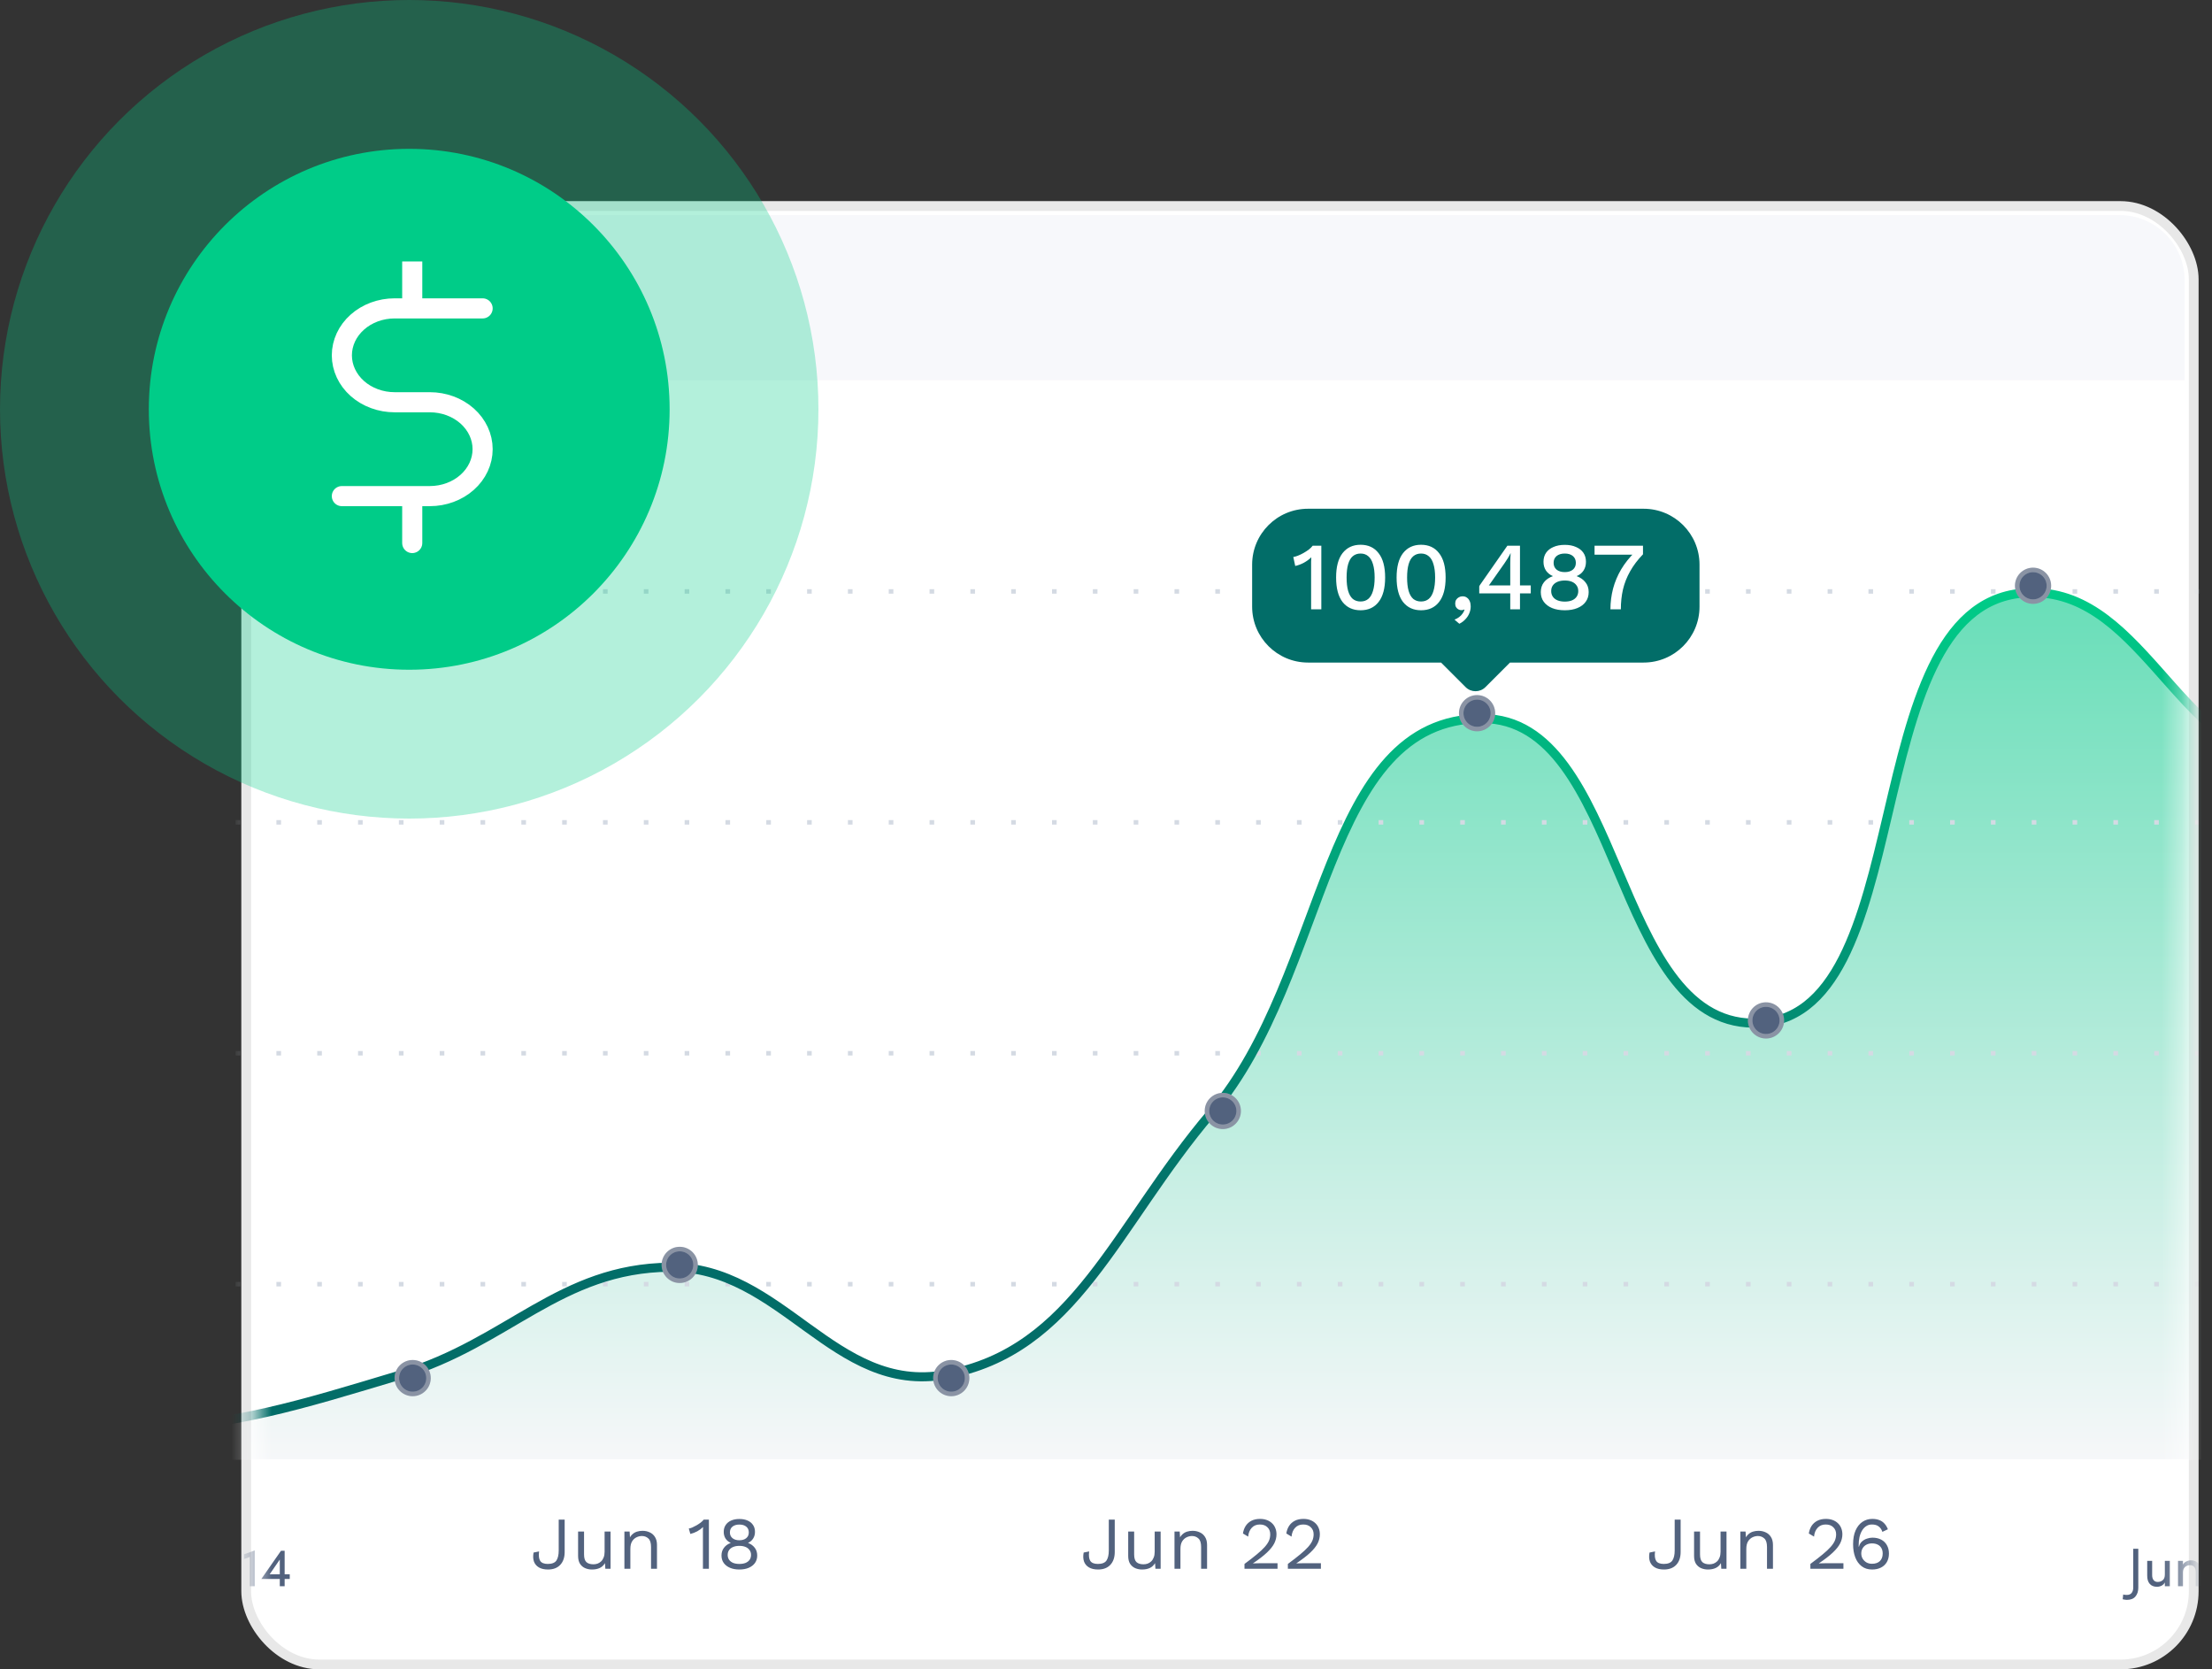
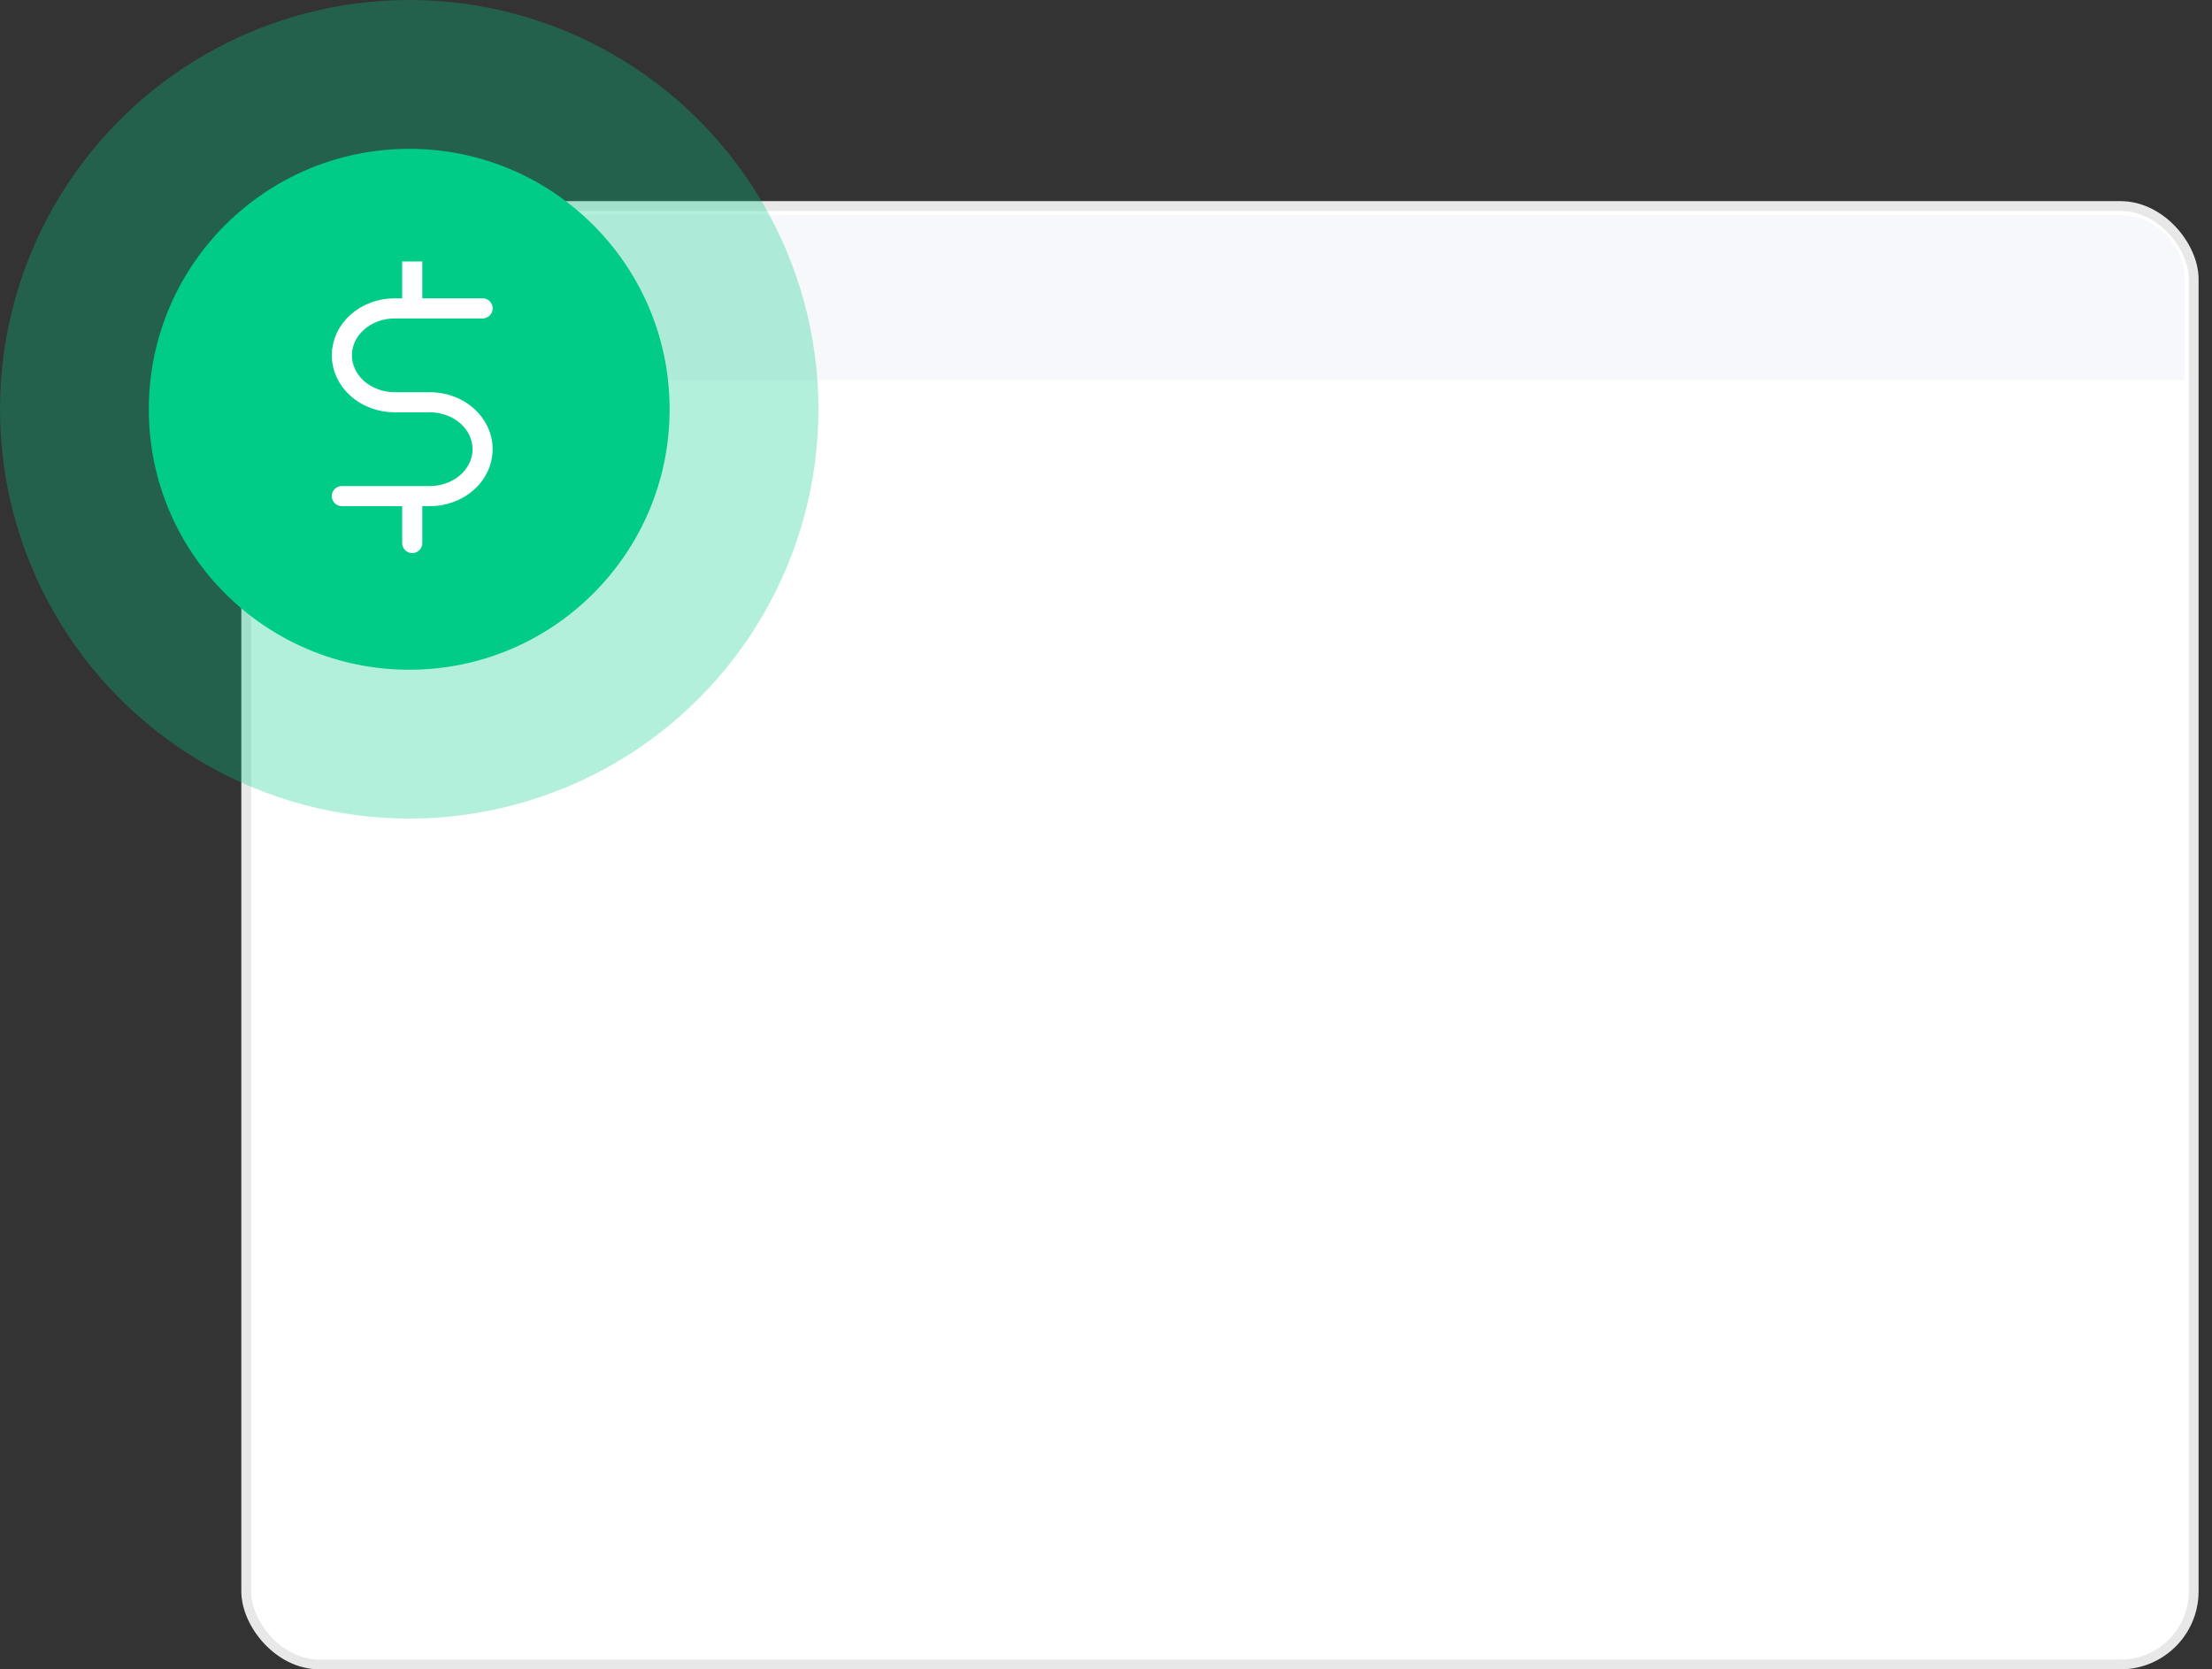
<svg xmlns="http://www.w3.org/2000/svg" width="110" height="83" viewBox="0 0 110 83" fill="none">
  <rect x="0" y="0" width="110" height="83" fill="#333333" stroke="none" />
  <rect x="12.243" y="10.243" width="96.848" height="72.515" rx="3.64" fill="white" stroke="#E8E8E8" stroke-width="0.485" />
  <path d="M12.695 13.931C12.695 12.144 14.144 10.695 15.931 10.695H105.403C107.19 10.695 108.638 12.144 108.638 13.931V18.905H12.695V13.931Z" fill="#F7F8FB" />
  <mask id="mask0_108_12" style="mask-type:alpha" maskUnits="userSpaceOnUse" x="12" y="23" width="97" height="58">
-     <path d="M12.695 23.209H108.638V80.914H12.695V23.209Z" fill="#C4C4C4" />
-   </mask>
+     </mask>
  <g mask="url(#mask0_108_12)">
-     <path d="M114.099 38.198C116.061 38.489 119.069 38.198 119.069 38.198V72.572H1.573V71.232C1.573 71.232 4.569 71.336 6.486 71.232C11.815 70.944 14.776 70.004 19.966 68.442C25.292 66.839 27.858 63.135 33.332 63.085C38.934 63.034 41.494 69.435 47.041 68.442C53.529 67.281 55.487 61.037 60.292 55.385C66.171 48.47 65.757 35.73 73.773 35.742C80.811 35.753 80.215 50.867 87.253 50.92C95.663 50.984 92.231 30.272 100.619 29.493C106.51 28.945 108.232 37.328 114.099 38.198Z" fill="white" />
-     <path d="M114.099 38.198C116.061 38.489 119.069 38.198 119.069 38.198V72.572H1.573V71.232C1.573 71.232 4.569 71.336 6.486 71.232C11.815 70.944 14.776 70.004 19.966 68.442C25.292 66.839 27.858 63.135 33.332 63.085C38.934 63.034 41.494 69.435 47.041 68.442C53.529 67.281 55.487 61.037 60.292 55.385C66.171 48.47 65.757 35.73 73.773 35.742C80.811 35.753 80.215 50.867 87.253 50.92C95.663 50.984 92.231 30.272 100.619 29.493C106.51 28.945 108.232 37.328 114.099 38.198Z" fill="url(#paint0_linear_108_12)" />
+     <path d="M114.099 38.198C116.061 38.489 119.069 38.198 119.069 38.198V72.572H1.573V71.232C1.573 71.232 4.569 71.336 6.486 71.232C11.815 70.944 14.776 70.004 19.966 68.442C25.292 66.839 27.858 63.135 33.332 63.085C38.934 63.034 41.494 69.435 47.041 68.442C53.529 67.281 55.487 61.037 60.292 55.385C80.811 35.753 80.215 50.867 87.253 50.92C95.663 50.984 92.231 30.272 100.619 29.493C106.51 28.945 108.232 37.328 114.099 38.198Z" fill="url(#paint0_linear_108_12)" />
    <path d="M117.506 29.407H3.314" stroke="#D4DAE3" stroke-width="0.225" stroke-linejoin="round" stroke-dasharray="0.23 1.8" />
    <path d="M117.506 40.888H3.314" stroke="#D4DAE3" stroke-width="0.225" stroke-linejoin="round" stroke-dasharray="0.23 1.8" />
    <path d="M117.506 52.369H3.314" stroke="#D4DAE3" stroke-width="0.225" stroke-linejoin="round" stroke-dasharray="0.23 1.8" />
    <path d="M117.506 63.85H3.314" stroke="#D4DAE3" stroke-width="0.225" stroke-linejoin="round" stroke-dasharray="0.23 1.8" />
    <path d="M119.069 38.178C119.069 38.178 115.976 38.468 114.016 38.178C108.153 37.31 106.432 28.947 100.545 29.493C92.164 30.27 95.593 50.934 87.189 50.871C80.157 50.818 80.752 35.739 73.719 35.728C65.71 35.716 66.123 48.426 60.249 55.324C55.447 60.964 53.49 67.193 47.007 68.352C41.465 69.342 38.906 62.956 33.309 63.007C27.839 63.057 25.275 66.752 19.953 68.352C14.767 69.91 11.808 70.847 6.482 71.135C4.567 71.239 1.574 71.135 1.574 71.135" stroke="url(#paint1_linear_108_12)" stroke-width="0.45" stroke-linejoin="round" />
    <circle r="0.788" transform="matrix(-1 0 0 1 101.101 29.125)" fill="#52627E" />
    <circle r="0.788" transform="matrix(-1 0 0 1 101.101 29.125)" stroke="#ACB8CD" stroke-width="0.225" />
    <circle r="0.788" transform="matrix(-1 0 0 1 101.101 29.125)" stroke="black" stroke-opacity="0.2" stroke-width="0.225" />
    <circle r="0.788" transform="matrix(-1 0 0 1 87.821 50.736)" fill="#52627E" />
    <circle r="0.788" transform="matrix(-1 0 0 1 87.821 50.736)" stroke="#ACB8CD" stroke-width="0.225" />
    <circle r="0.788" transform="matrix(-1 0 0 1 87.821 50.736)" stroke="black" stroke-opacity="0.2" stroke-width="0.225" />
    <circle r="0.788" transform="matrix(-1 0 0 1 73.453 35.461)" fill="#52627E" />
    <circle r="0.788" transform="matrix(-1 0 0 1 73.453 35.461)" stroke="#ACB8CD" stroke-width="0.225" />
    <circle r="0.788" transform="matrix(-1 0 0 1 73.453 35.461)" stroke="black" stroke-opacity="0.2" stroke-width="0.225" />
-     <circle r="0.788" transform="matrix(-1 0 0 1 60.809 55.238)" fill="#52627E" />
    <circle r="0.788" transform="matrix(-1 0 0 1 60.809 55.238)" stroke="#ACB8CD" stroke-width="0.225" />
    <circle r="0.788" transform="matrix(-1 0 0 1 60.809 55.238)" stroke="black" stroke-opacity="0.2" stroke-width="0.225" />
    <circle r="0.788" transform="matrix(-1 0 0 1 47.305 68.52)" fill="#52627E" />
    <circle r="0.788" transform="matrix(-1 0 0 1 47.305 68.52)" stroke="#ACB8CD" stroke-width="0.225" />
    <circle r="0.788" transform="matrix(-1 0 0 1 47.305 68.52)" stroke="black" stroke-opacity="0.2" stroke-width="0.225" />
    <circle r="0.788" transform="matrix(-1 0 0 1 33.801 62.892)" fill="#52627E" />
    <circle r="0.788" transform="matrix(-1 0 0 1 33.801 62.892)" stroke="#ACB8CD" stroke-width="0.225" />
    <circle r="0.788" transform="matrix(-1 0 0 1 33.801 62.892)" stroke="black" stroke-opacity="0.2" stroke-width="0.225" />
    <circle r="0.788" transform="matrix(-1 0 0 1 20.521 68.52)" fill="#52627E" />
    <circle r="0.788" transform="matrix(-1 0 0 1 20.521 68.52)" stroke="#ACB8CD" stroke-width="0.225" />
    <circle r="0.788" transform="matrix(-1 0 0 1 20.521 68.52)" stroke="black" stroke-opacity="0.2" stroke-width="0.225" />
-     <path d="M7.253 79.517L7.277 79.279C7.32 79.294 7.38 79.301 7.455 79.301C7.565 79.301 7.646 79.268 7.698 79.201C7.751 79.134 7.777 79.048 7.777 78.942V77.007H8.028V78.942C8.028 79.12 7.981 79.265 7.888 79.377C7.796 79.49 7.652 79.547 7.455 79.547C7.416 79.547 7.348 79.537 7.253 79.517ZM9.35 78.288V77.607H9.596V78.869H9.35V78.68C9.314 78.75 9.259 78.804 9.185 78.842C9.111 78.878 9.035 78.896 8.958 78.896C8.801 78.896 8.681 78.847 8.596 78.75C8.511 78.653 8.47 78.515 8.472 78.337V77.607H8.718V78.32C8.718 78.425 8.742 78.507 8.791 78.566C8.839 78.626 8.907 78.655 8.993 78.655C9.094 78.655 9.179 78.626 9.247 78.566C9.315 78.507 9.35 78.414 9.35 78.288ZM10.251 78.188V78.869H10.005V77.607H10.251V77.796C10.287 77.726 10.342 77.673 10.415 77.637C10.491 77.599 10.568 77.58 10.645 77.58C10.802 77.58 10.921 77.629 11.004 77.726C11.089 77.823 11.131 77.961 11.131 78.139V78.869H10.886V78.156C10.886 78.051 10.86 77.969 10.81 77.91C10.761 77.85 10.694 77.821 10.607 77.821C10.508 77.821 10.424 77.851 10.353 77.912C10.285 77.972 10.251 78.064 10.251 78.188ZM12.423 78.869V77.413L12.137 77.513V77.28L12.666 77.089V78.869H12.423ZM14.155 78.507V78.869H13.914V78.507H12.996L13.974 77.105H14.155V78.277H14.409V78.507H14.155ZM13.409 78.277H13.914V77.542L13.409 78.277Z" fill="#52627E" />
    <path d="M105.559 79.517L105.584 79.279C105.627 79.294 105.686 79.301 105.762 79.301C105.872 79.301 105.953 79.268 106.005 79.201C106.057 79.134 106.083 79.048 106.083 78.942V77.007H106.335V78.942C106.335 79.12 106.288 79.265 106.194 79.377C106.102 79.49 105.958 79.547 105.762 79.547C105.722 79.547 105.655 79.537 105.559 79.517ZM107.656 78.288V77.607H107.902V78.869H107.656V78.68C107.62 78.75 107.565 78.804 107.491 78.842C107.418 78.878 107.342 78.896 107.264 78.896C107.108 78.896 106.987 78.847 106.903 78.75C106.818 78.653 106.776 78.515 106.778 78.337V77.607H107.024V78.32C107.024 78.425 107.048 78.507 107.097 78.566C107.146 78.626 107.213 78.655 107.3 78.655C107.4 78.655 107.485 78.626 107.554 78.566C107.622 78.507 107.656 78.414 107.656 78.288ZM108.557 78.188V78.869H108.311V77.607H108.557V77.796C108.593 77.726 108.648 77.673 108.722 77.637C108.798 77.599 108.874 77.58 108.952 77.58C109.108 77.58 109.228 77.629 109.311 77.726C109.395 77.823 109.438 77.961 109.438 78.139V78.869H109.192V78.156C109.192 78.051 109.167 77.969 109.116 77.91C109.068 77.85 109 77.821 108.914 77.821C108.815 77.821 108.73 77.851 108.66 77.912C108.591 77.972 108.557 78.064 108.557 78.188ZM110.73 77.483L110.549 77.34C110.597 77.255 110.668 77.189 110.759 77.143C110.851 77.094 110.951 77.073 111.059 77.081C111.202 77.088 111.319 77.14 111.41 77.237C111.504 77.333 111.549 77.443 111.546 77.569C111.546 77.604 111.54 77.64 111.529 77.677C111.497 77.784 111.433 77.864 111.338 77.918C111.426 77.95 111.496 78.013 111.548 78.107C111.602 78.201 111.625 78.296 111.616 78.393C111.603 78.543 111.533 78.666 111.405 78.763C111.279 78.861 111.134 78.903 110.97 78.89C110.855 78.883 110.75 78.846 110.657 78.78C110.563 78.711 110.493 78.626 110.446 78.523L110.659 78.407C110.688 78.47 110.733 78.525 110.795 78.572C110.856 78.618 110.921 78.645 110.989 78.65H110.986C111.085 78.655 111.173 78.63 111.248 78.574C111.326 78.517 111.366 78.446 111.37 78.361C111.372 78.276 111.338 78.202 111.27 78.139C111.203 78.076 111.123 78.045 111.03 78.045H110.83V77.81H111.03C111.091 77.812 111.144 77.794 111.189 77.756C111.234 77.716 111.262 77.667 111.273 77.607C111.285 77.533 111.275 77.473 111.243 77.426C111.202 77.363 111.133 77.329 111.038 77.324C110.912 77.313 110.809 77.366 110.73 77.483ZM111.954 77.991C111.954 77.858 111.964 77.74 111.984 77.637C112.003 77.532 112.036 77.437 112.081 77.351C112.128 77.264 112.194 77.198 112.281 77.153C112.367 77.107 112.472 77.083 112.594 77.083C112.718 77.083 112.823 77.107 112.907 77.153C112.994 77.198 113.06 77.264 113.105 77.351C113.151 77.437 113.184 77.532 113.202 77.634C113.222 77.737 113.232 77.856 113.232 77.991C113.232 78.124 113.222 78.242 113.202 78.345C113.184 78.446 113.151 78.539 113.105 78.626C113.06 78.712 112.994 78.779 112.907 78.826C112.821 78.871 112.717 78.893 112.594 78.893C112.495 78.893 112.408 78.878 112.332 78.847C112.258 78.815 112.197 78.772 112.148 78.72C112.102 78.666 112.063 78.6 112.032 78.523C112.003 78.444 111.983 78.362 111.97 78.277C111.959 78.191 111.954 78.095 111.954 77.991ZM112.197 77.991C112.197 78.196 112.226 78.358 112.283 78.477C112.343 78.594 112.446 78.653 112.594 78.653C112.742 78.653 112.844 78.594 112.902 78.477C112.961 78.358 112.991 78.196 112.991 77.991C112.991 77.784 112.961 77.622 112.902 77.505C112.844 77.386 112.742 77.326 112.594 77.326C112.446 77.326 112.343 77.386 112.283 77.505C112.226 77.622 112.197 77.784 112.197 77.991Z" fill="#52627E" />
    <path d="M28.08 75.558V77.164C28.08 77.438 28.006 77.653 27.858 77.808C27.713 77.961 27.511 78.037 27.252 78.037C27.069 78.037 26.919 78.003 26.8 77.934C26.682 77.865 26.599 77.767 26.552 77.641C26.508 77.513 26.502 77.364 26.534 77.194L26.808 77.138C26.78 77.348 26.799 77.504 26.863 77.608C26.93 77.709 27.055 77.76 27.24 77.76C27.45 77.76 27.593 77.703 27.67 77.59C27.746 77.474 27.784 77.307 27.784 77.09V75.558H28.08ZM29.437 78.037C29.318 78.037 29.206 78.015 29.1 77.971C28.996 77.926 28.911 77.855 28.845 77.756C28.781 77.655 28.748 77.524 28.748 77.364V76.15H29.044V77.286C29.044 77.474 29.085 77.603 29.167 77.675C29.248 77.744 29.363 77.778 29.511 77.778C29.58 77.778 29.648 77.767 29.714 77.745C29.781 77.72 29.84 77.683 29.892 77.634C29.946 77.582 29.988 77.517 30.018 77.438C30.05 77.359 30.066 77.265 30.066 77.157V76.15H30.362V78H30.103L30.084 77.719C30.02 77.83 29.933 77.912 29.822 77.963C29.713 78.013 29.585 78.037 29.437 78.037ZM31.051 78V76.15H31.31L31.335 76.565L31.287 76.524C31.327 76.425 31.38 76.346 31.447 76.287C31.513 76.225 31.59 76.181 31.676 76.154C31.765 76.127 31.856 76.113 31.95 76.113C32.083 76.113 32.204 76.139 32.312 76.191C32.421 76.24 32.507 76.317 32.571 76.42C32.638 76.524 32.671 76.656 32.671 76.816V78H32.375V76.92C32.375 76.715 32.331 76.573 32.242 76.494C32.156 76.413 32.048 76.372 31.92 76.372C31.831 76.372 31.742 76.393 31.654 76.435C31.565 76.477 31.491 76.545 31.432 76.639C31.375 76.732 31.347 76.858 31.347 77.016V78H31.051ZM34.956 78V76.21C34.956 76.168 34.956 76.123 34.956 76.076C34.958 76.027 34.961 75.976 34.963 75.925C34.879 76.006 34.782 76.078 34.671 76.139C34.56 76.198 34.446 76.242 34.33 76.269L34.253 75.999C34.297 75.994 34.353 75.978 34.419 75.951C34.488 75.921 34.56 75.885 34.634 75.843C34.71 75.799 34.781 75.752 34.845 75.703C34.909 75.653 34.958 75.605 34.993 75.558H35.252V78H34.956ZM36.767 75.525C36.925 75.525 37.062 75.551 37.178 75.603C37.294 75.654 37.384 75.728 37.448 75.825C37.512 75.918 37.544 76.032 37.544 76.165C37.544 76.291 37.514 76.402 37.452 76.498C37.393 76.592 37.309 76.663 37.2 76.713V76.716C37.339 76.768 37.448 76.847 37.53 76.953C37.614 77.059 37.655 77.189 37.655 77.342C37.655 77.485 37.618 77.608 37.544 77.712C37.47 77.815 37.367 77.895 37.234 77.952C37.103 78.009 36.947 78.037 36.767 78.037C36.59 78.037 36.434 78.009 36.301 77.952C36.168 77.895 36.064 77.815 35.99 77.712C35.916 77.608 35.879 77.485 35.879 77.342C35.879 77.191 35.92 77.063 36.002 76.957C36.083 76.848 36.195 76.768 36.338 76.716V76.713C36.232 76.666 36.147 76.596 36.083 76.502C36.021 76.406 35.99 76.293 35.99 76.165C35.99 76.032 36.023 75.918 36.087 75.825C36.151 75.728 36.241 75.654 36.357 75.603C36.475 75.551 36.612 75.525 36.767 75.525ZM36.767 75.802C36.624 75.802 36.51 75.837 36.423 75.906C36.34 75.975 36.297 76.071 36.297 76.195C36.297 76.316 36.341 76.41 36.427 76.48C36.513 76.549 36.627 76.583 36.767 76.583C36.908 76.583 37.022 76.549 37.108 76.48C37.194 76.41 37.237 76.316 37.237 76.195C37.237 76.071 37.195 75.975 37.111 75.906C37.028 75.837 36.913 75.802 36.767 75.802ZM36.767 77.76C36.888 77.76 36.992 77.743 37.078 77.708C37.165 77.671 37.231 77.619 37.278 77.553C37.325 77.484 37.348 77.403 37.348 77.312C37.348 77.218 37.324 77.138 37.274 77.072C37.227 77.002 37.161 76.951 37.075 76.916C36.988 76.879 36.886 76.861 36.767 76.861C36.651 76.861 36.549 76.879 36.46 76.916C36.374 76.951 36.306 77.002 36.257 77.072C36.21 77.138 36.187 77.218 36.187 77.312C36.187 77.403 36.21 77.484 36.257 77.553C36.304 77.619 36.37 77.671 36.457 77.708C36.545 77.743 36.649 77.76 36.767 77.76Z" fill="#52627E" />
    <path d="M55.435 75.558V77.164C55.435 77.438 55.361 77.653 55.213 77.808C55.068 77.961 54.865 78.037 54.606 78.037C54.424 78.037 54.273 78.003 54.155 77.934C54.037 77.865 53.954 77.767 53.907 77.641C53.863 77.513 53.857 77.364 53.889 77.194L54.163 77.138C54.135 77.348 54.154 77.504 54.218 77.608C54.285 77.709 54.41 77.76 54.595 77.76C54.805 77.76 54.948 77.703 55.025 77.59C55.101 77.474 55.139 77.307 55.139 77.09V75.558H55.435ZM56.792 78.037C56.673 78.037 56.561 78.015 56.455 77.971C56.352 77.926 56.266 77.855 56.2 77.756C56.136 77.655 56.104 77.524 56.104 77.364V76.15H56.4V77.286C56.4 77.474 56.44 77.603 56.522 77.675C56.603 77.744 56.718 77.778 56.866 77.778C56.935 77.778 57.003 77.767 57.069 77.745C57.136 77.72 57.195 77.683 57.247 77.634C57.301 77.582 57.343 77.517 57.373 77.438C57.405 77.359 57.421 77.265 57.421 77.157V76.15H57.717V78H57.458L57.439 77.719C57.375 77.83 57.288 77.912 57.177 77.963C57.068 78.013 56.94 78.037 56.792 78.037ZM58.406 78V76.15H58.665L58.691 76.565L58.642 76.524C58.682 76.425 58.735 76.346 58.802 76.287C58.868 76.225 58.945 76.181 59.031 76.154C59.12 76.127 59.211 76.113 59.305 76.113C59.438 76.113 59.559 76.139 59.667 76.191C59.776 76.24 59.862 76.317 59.926 76.42C59.993 76.524 60.026 76.656 60.026 76.816V78H59.73V76.92C59.73 76.715 59.686 76.573 59.597 76.494C59.511 76.413 59.404 76.372 59.275 76.372C59.186 76.372 59.098 76.393 59.009 76.435C58.92 76.477 58.846 76.545 58.787 76.639C58.73 76.732 58.702 76.858 58.702 77.016V78H58.406ZM61.887 78V77.76C62.132 77.58 62.335 77.422 62.498 77.286C62.663 77.15 62.795 77.027 62.894 76.916C62.992 76.805 63.063 76.7 63.105 76.602C63.147 76.501 63.167 76.396 63.167 76.287C63.167 76.142 63.121 76.025 63.027 75.936C62.936 75.844 62.81 75.799 62.65 75.799C62.482 75.799 62.347 75.854 62.246 75.965C62.145 76.074 62.086 76.219 62.069 76.402L61.81 76.246C61.832 76.103 61.877 75.978 61.947 75.869C62.018 75.761 62.113 75.675 62.231 75.614C62.352 75.552 62.495 75.521 62.661 75.521C62.786 75.521 62.899 75.54 62.997 75.577C63.098 75.614 63.185 75.667 63.256 75.736C63.328 75.802 63.382 75.883 63.419 75.976C63.459 76.07 63.478 76.174 63.478 76.287C63.478 76.44 63.441 76.591 63.367 76.739C63.293 76.884 63.171 77.037 63.001 77.197C62.831 77.358 62.6 77.535 62.309 77.73V77.734C62.336 77.731 62.373 77.73 62.42 77.73C62.469 77.728 62.517 77.727 62.564 77.727C62.614 77.724 62.651 77.723 62.675 77.723H63.53V78H61.887ZM64.044 78V77.76C64.289 77.58 64.492 77.422 64.655 77.286C64.82 77.15 64.952 77.027 65.051 76.916C65.15 76.805 65.22 76.7 65.262 76.602C65.304 76.501 65.325 76.396 65.325 76.287C65.325 76.142 65.278 76.025 65.184 75.936C65.093 75.844 64.967 75.799 64.807 75.799C64.639 75.799 64.504 75.854 64.403 75.965C64.302 76.074 64.243 76.219 64.226 76.402L63.967 76.246C63.989 76.103 64.034 75.978 64.104 75.869C64.175 75.761 64.27 75.675 64.388 75.614C64.509 75.552 64.652 75.521 64.818 75.521C64.944 75.521 65.056 75.54 65.154 75.577C65.255 75.614 65.342 75.667 65.413 75.736C65.485 75.802 65.539 75.883 65.576 75.976C65.616 76.07 65.635 76.174 65.635 76.287C65.635 76.44 65.598 76.591 65.524 76.739C65.45 76.884 65.328 77.037 65.158 77.197C64.988 77.358 64.757 77.535 64.466 77.73V77.734C64.493 77.731 64.53 77.73 64.577 77.73C64.626 77.728 64.675 77.727 64.722 77.727C64.771 77.724 64.808 77.723 64.832 77.723H65.687V78H64.044Z" fill="#52627E" />
    <path d="M83.576 75.558V77.164C83.576 77.438 83.502 77.653 83.354 77.808C83.208 77.961 83.006 78.037 82.747 78.037C82.564 78.037 82.414 78.003 82.296 77.934C82.177 77.865 82.095 77.767 82.048 77.641C82.003 77.513 81.997 77.364 82.029 77.194L82.303 77.138C82.276 77.348 82.294 77.504 82.359 77.608C82.425 77.709 82.551 77.76 82.736 77.76C82.946 77.76 83.089 77.703 83.165 77.59C83.242 77.474 83.28 77.307 83.28 77.09V75.558H83.576ZM84.932 78.037C84.814 78.037 84.702 78.015 84.596 77.971C84.492 77.926 84.407 77.855 84.34 77.756C84.276 77.655 84.244 77.524 84.244 77.364V76.15H84.54V77.286C84.54 77.474 84.581 77.603 84.662 77.675C84.744 77.744 84.858 77.778 85.006 77.778C85.075 77.778 85.143 77.767 85.21 77.745C85.276 77.72 85.336 77.683 85.388 77.634C85.442 77.582 85.484 77.517 85.513 77.438C85.545 77.359 85.561 77.265 85.561 77.157V76.15H85.857V78H85.598L85.58 77.719C85.516 77.83 85.428 77.912 85.317 77.963C85.209 78.013 85.08 78.037 84.932 78.037ZM86.546 78V76.15H86.805L86.831 76.565L86.783 76.524C86.823 76.425 86.876 76.346 86.942 76.287C87.009 76.225 87.085 76.181 87.171 76.154C87.26 76.127 87.352 76.113 87.445 76.113C87.579 76.113 87.699 76.139 87.808 76.191C87.916 76.24 88.003 76.317 88.067 76.42C88.133 76.524 88.167 76.656 88.167 76.816V78H87.871V76.92C87.871 76.715 87.826 76.573 87.738 76.494C87.651 76.413 87.544 76.372 87.416 76.372C87.327 76.372 87.238 76.393 87.149 76.435C87.061 76.477 86.987 76.545 86.927 76.639C86.871 76.732 86.842 76.858 86.842 77.016V78H86.546ZM90.028 78V77.76C90.272 77.58 90.475 77.422 90.638 77.286C90.804 77.15 90.936 77.027 91.034 76.916C91.133 76.805 91.203 76.7 91.245 76.602C91.287 76.501 91.308 76.396 91.308 76.287C91.308 76.142 91.261 76.025 91.167 75.936C91.076 75.844 90.95 75.799 90.79 75.799C90.622 75.799 90.488 75.854 90.387 75.965C90.286 76.074 90.226 76.219 90.209 76.402L89.95 76.246C89.972 76.103 90.018 75.978 90.087 75.869C90.159 75.761 90.254 75.675 90.372 75.614C90.493 75.552 90.636 75.521 90.801 75.521C90.927 75.521 91.039 75.54 91.138 75.577C91.239 75.614 91.325 75.667 91.397 75.736C91.468 75.802 91.523 75.883 91.56 75.976C91.599 76.07 91.619 76.174 91.619 76.287C91.619 76.44 91.582 76.591 91.508 76.739C91.434 76.884 91.312 77.037 91.141 77.197C90.971 77.358 90.741 77.535 90.45 77.73V77.734C90.477 77.731 90.514 77.73 90.561 77.73C90.61 77.728 90.658 77.727 90.705 77.727C90.754 77.724 90.791 77.723 90.816 77.723H91.671V78H90.028ZM93.106 75.521C93.237 75.521 93.35 75.54 93.447 75.577C93.545 75.611 93.63 75.667 93.702 75.743C93.773 75.817 93.834 75.915 93.883 76.036L93.609 76.165C93.572 76.052 93.512 75.963 93.428 75.899C93.347 75.832 93.233 75.799 93.088 75.799C92.982 75.799 92.888 75.826 92.806 75.88C92.725 75.932 92.656 76.005 92.599 76.099C92.543 76.192 92.499 76.302 92.47 76.428C92.443 76.554 92.429 76.689 92.429 76.835C92.429 76.84 92.429 76.847 92.429 76.857C92.429 76.867 92.429 76.882 92.429 76.901H92.444C92.471 76.795 92.52 76.71 92.592 76.646C92.666 76.579 92.749 76.531 92.84 76.502C92.934 76.47 93.025 76.454 93.114 76.454C93.279 76.454 93.423 76.486 93.546 76.55C93.67 76.614 93.765 76.705 93.831 76.824C93.9 76.942 93.935 77.083 93.935 77.246C93.935 77.406 93.9 77.546 93.831 77.667C93.762 77.786 93.665 77.877 93.539 77.941C93.416 78.005 93.268 78.037 93.095 78.037C92.89 78.037 92.718 77.983 92.577 77.874C92.436 77.766 92.331 77.618 92.259 77.43C92.187 77.241 92.152 77.023 92.152 76.779C92.152 76.505 92.194 76.276 92.277 76.091C92.361 75.904 92.475 75.762 92.618 75.666C92.763 75.569 92.926 75.521 93.106 75.521ZM93.091 76.739C92.985 76.739 92.892 76.761 92.81 76.805C92.731 76.847 92.67 76.906 92.625 76.983C92.581 77.057 92.559 77.143 92.559 77.242C92.559 77.335 92.582 77.422 92.629 77.501C92.676 77.577 92.739 77.639 92.818 77.686C92.899 77.73 92.99 77.752 93.091 77.752C93.259 77.752 93.39 77.708 93.484 77.619C93.577 77.528 93.624 77.402 93.624 77.242C93.624 77.138 93.603 77.049 93.561 76.975C93.519 76.899 93.459 76.841 93.38 76.802C93.301 76.76 93.205 76.739 93.091 76.739Z" fill="#52627E" />
    <path fill-rule="evenodd" clip-rule="evenodd" d="M65.048 25.295C63.512 25.295 62.267 26.54 62.267 28.076V30.162C62.267 31.698 63.512 32.943 65.048 32.943H71.662L72.884 34.165C73.156 34.436 73.596 34.436 73.868 34.165L75.09 32.943H81.734C83.27 32.943 84.515 31.698 84.515 30.162V28.076C84.515 26.54 83.27 25.295 81.734 25.295H65.048Z" fill="#026D68" />
    <path d="M65.2 30.295V28.125C65.2 28.061 65.2 27.996 65.2 27.929C65.204 27.859 65.207 27.785 65.21 27.709C65.101 27.814 64.977 27.905 64.836 27.982C64.699 28.055 64.557 28.108 64.41 28.14L64.314 27.694C64.381 27.685 64.459 27.662 64.549 27.627C64.638 27.592 64.731 27.547 64.827 27.493C64.922 27.439 65.01 27.381 65.09 27.321C65.17 27.257 65.232 27.195 65.277 27.134H65.708V30.295H65.2ZM67.659 30.343C67.279 30.343 66.981 30.206 66.763 29.931C66.55 29.654 66.443 29.248 66.443 28.715C66.443 28.181 66.55 27.777 66.763 27.503C66.981 27.225 67.279 27.086 67.659 27.086C68.043 27.086 68.341 27.225 68.555 27.503C68.772 27.777 68.881 28.181 68.881 28.715C68.881 29.248 68.772 29.654 68.555 29.931C68.341 30.206 68.043 30.343 67.659 30.343ZM67.659 29.907C67.813 29.907 67.94 29.864 68.043 29.778C68.148 29.689 68.226 29.556 68.277 29.38C68.332 29.202 68.359 28.98 68.359 28.715C68.359 28.45 68.332 28.229 68.277 28.053C68.226 27.875 68.148 27.742 68.043 27.656C67.94 27.567 67.813 27.522 67.659 27.522C67.506 27.522 67.377 27.567 67.271 27.656C67.169 27.742 67.093 27.875 67.041 28.053C66.99 28.229 66.965 28.45 66.965 28.715C66.965 28.98 66.99 29.202 67.041 29.38C67.093 29.556 67.169 29.689 67.271 29.778C67.377 29.864 67.506 29.907 67.659 29.907ZM70.667 30.343C70.287 30.343 69.989 30.206 69.771 29.931C69.558 29.654 69.451 29.248 69.451 28.715C69.451 28.181 69.558 27.777 69.771 27.503C69.989 27.225 70.287 27.086 70.667 27.086C71.05 27.086 71.349 27.225 71.563 27.503C71.78 27.777 71.889 28.181 71.889 28.715C71.889 29.248 71.78 29.654 71.563 29.931C71.349 30.206 71.05 30.343 70.667 30.343ZM70.667 29.907C70.82 29.907 70.948 29.864 71.05 29.778C71.156 29.689 71.234 29.556 71.285 29.38C71.339 29.202 71.367 28.98 71.367 28.715C71.367 28.45 71.339 28.229 71.285 28.053C71.234 27.875 71.156 27.742 71.05 27.656C70.948 27.567 70.82 27.522 70.667 27.522C70.514 27.522 70.385 27.567 70.279 27.656C70.177 27.742 70.1 27.875 70.049 28.053C69.998 28.229 69.973 28.45 69.973 28.715C69.973 28.98 69.998 29.202 70.049 29.38C70.1 29.556 70.177 29.689 70.279 29.778C70.385 29.864 70.514 29.907 70.667 29.907ZM72.729 29.649C72.818 29.649 72.892 29.671 72.949 29.716C73.01 29.757 73.056 29.816 73.088 29.893C73.12 29.966 73.136 30.051 73.136 30.147C73.136 30.265 73.114 30.378 73.069 30.487C73.024 30.599 72.959 30.699 72.873 30.789C72.79 30.881 72.689 30.956 72.571 31.014L72.331 30.808C72.418 30.776 72.494 30.734 72.561 30.683C72.628 30.632 72.684 30.575 72.729 30.511C72.777 30.447 72.81 30.382 72.829 30.314L72.81 30.305C72.794 30.314 72.775 30.323 72.753 30.329C72.734 30.335 72.705 30.338 72.667 30.338C72.622 30.338 72.576 30.326 72.528 30.3C72.483 30.278 72.445 30.243 72.413 30.195C72.381 30.147 72.365 30.085 72.365 30.008C72.365 29.938 72.381 29.875 72.413 29.821C72.448 29.767 72.493 29.725 72.547 29.697C72.601 29.665 72.662 29.649 72.729 29.649ZM75.103 30.295V29.505H73.561V29.155C73.567 29.139 73.577 29.12 73.589 29.098C73.605 29.075 73.623 29.05 73.642 29.021L74.959 27.134H75.587V29.107H76.123V29.505H75.587V30.295H75.103ZM74.04 29.107H75.103V27.991C75.103 27.915 75.105 27.836 75.108 27.756C75.114 27.674 75.119 27.592 75.122 27.512H75.113C75.078 27.589 75.031 27.674 74.974 27.766C74.919 27.855 74.868 27.934 74.82 28.001L74.073 29.064C74.067 29.071 74.06 29.077 74.054 29.083C74.051 29.09 74.046 29.098 74.04 29.107ZM77.815 27.091C78.029 27.091 78.214 27.126 78.37 27.196C78.53 27.263 78.653 27.359 78.739 27.483C78.825 27.608 78.868 27.758 78.868 27.934C78.868 28.097 78.829 28.24 78.749 28.365C78.672 28.486 78.559 28.579 78.409 28.643V28.648C78.591 28.715 78.734 28.815 78.84 28.949C78.948 29.08 79.003 29.243 79.003 29.438C79.003 29.626 78.953 29.788 78.854 29.922C78.758 30.056 78.621 30.16 78.442 30.233C78.266 30.306 78.057 30.343 77.815 30.343C77.572 30.343 77.361 30.306 77.182 30.233C77.007 30.16 76.869 30.056 76.77 29.922C76.671 29.788 76.622 29.626 76.622 29.438C76.622 29.246 76.675 29.083 76.78 28.949C76.885 28.815 77.032 28.715 77.221 28.648V28.643C77.077 28.582 76.964 28.491 76.88 28.37C76.797 28.245 76.756 28.1 76.756 27.934C76.756 27.758 76.799 27.608 76.885 27.483C76.972 27.359 77.094 27.263 77.254 27.196C77.414 27.126 77.601 27.091 77.815 27.091ZM77.815 27.522C77.645 27.522 77.51 27.563 77.407 27.646C77.308 27.729 77.259 27.843 77.259 27.986C77.259 28.13 77.31 28.244 77.412 28.327C77.514 28.406 77.649 28.446 77.815 28.446C77.981 28.446 78.113 28.406 78.212 28.327C78.314 28.244 78.365 28.13 78.365 27.986C78.365 27.843 78.316 27.729 78.217 27.646C78.118 27.563 77.984 27.522 77.815 27.522ZM77.815 29.912C77.955 29.912 78.075 29.891 78.174 29.85C78.273 29.808 78.35 29.748 78.404 29.668C78.458 29.588 78.485 29.495 78.485 29.39C78.485 29.278 78.457 29.184 78.399 29.107C78.345 29.027 78.268 28.967 78.169 28.925C78.07 28.884 77.952 28.863 77.815 28.863C77.68 28.863 77.562 28.884 77.46 28.925C77.358 28.967 77.278 29.027 77.221 29.107C77.166 29.184 77.139 29.278 77.139 29.39C77.139 29.495 77.166 29.588 77.221 29.668C77.275 29.748 77.353 29.808 77.455 29.85C77.558 29.891 77.677 29.912 77.815 29.912ZM79.295 27.134H81.704V27.56C81.439 27.835 81.225 28.117 81.063 28.408C80.9 28.695 80.782 28.996 80.708 29.309C80.638 29.618 80.603 29.947 80.603 30.295H80.085C80.085 29.944 80.129 29.602 80.215 29.27C80.304 28.935 80.438 28.616 80.617 28.312C80.799 28.006 81.028 27.718 81.302 27.45L81.398 27.579H79.295V27.134Z" fill="white" />
  </g>
  <circle opacity="0.3" cx="20.35" cy="20.35" r="20.35" fill="#00CC88" />
  <circle cx="20.35" cy="20.35" r="12.95" fill="#00CC88" />
  <g clip-path="url(#clip0_108_12)">
    <path d="M24 15.333H19.625C18.929 15.333 18.261 15.579 17.769 16.017C17.277 16.454 17 17.048 17 17.667C17 18.285 17.277 18.879 17.769 19.317C18.261 19.754 18.929 20 19.625 20H21.375C22.071 20 22.739 20.246 23.231 20.683C23.723 21.121 24 21.715 24 22.333C24 22.952 23.723 23.546 23.231 23.983C22.739 24.421 22.071 24.667 21.375 24.667H17M20.5 24.667V27M20.5 13V15.333" stroke="white" stroke-linecap="round" stroke-linejoin="round" />
  </g>
  <defs>
    <linearGradient id="paint0_linear_108_12" x1="60.365" y1="29.467" x2="60.365" y2="72.572" gradientUnits="userSpaceOnUse">
      <stop stop-color="#68DEB8" />
      <stop offset="1" stop-color="#F6F7F9" />
      <stop offset="1" stop-color="white" />
    </linearGradient>
    <linearGradient id="paint1_linear_108_12" x1="60.322" y1="29.467" x2="60.322" y2="71.181" gradientUnits="userSpaceOnUse">
      <stop stop-color="#00CC88" />
      <stop offset="0.755" stop-color="#026D68" />
    </linearGradient>
    <clipPath id="clip0_108_12">
      <rect width="16" height="16" fill="white" transform="translate(12 13)" />
    </clipPath>
  </defs>
</svg>